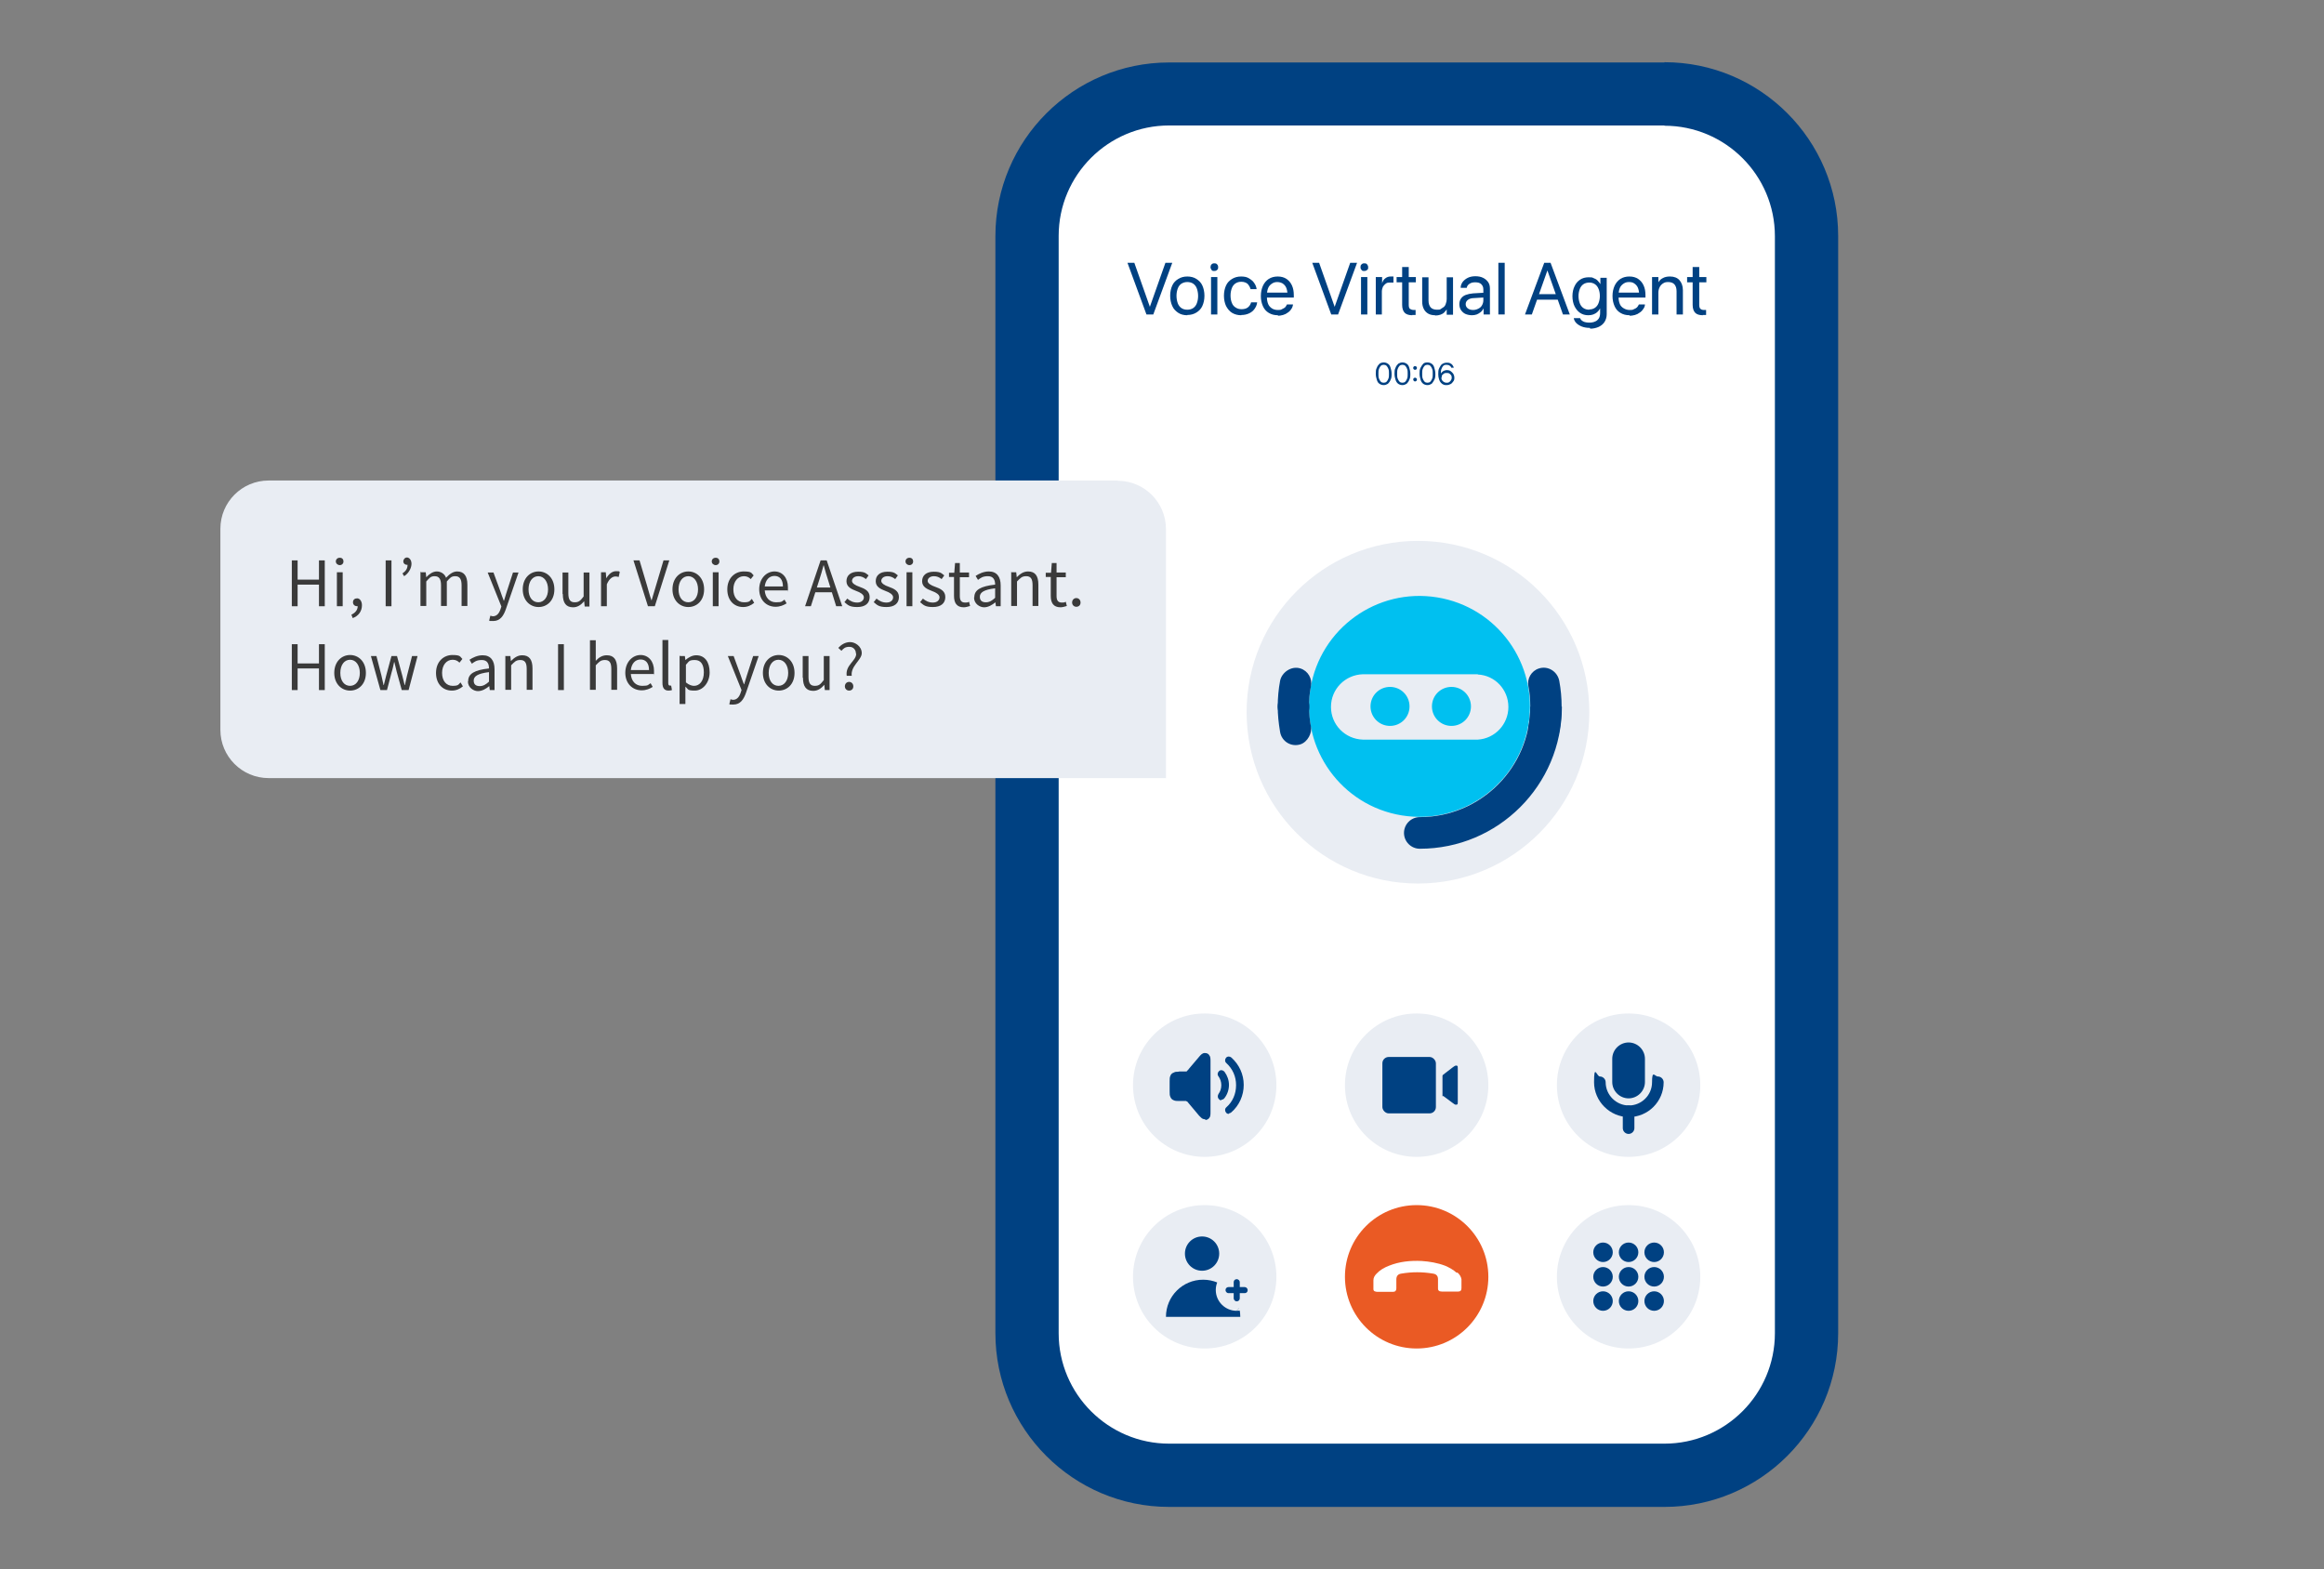
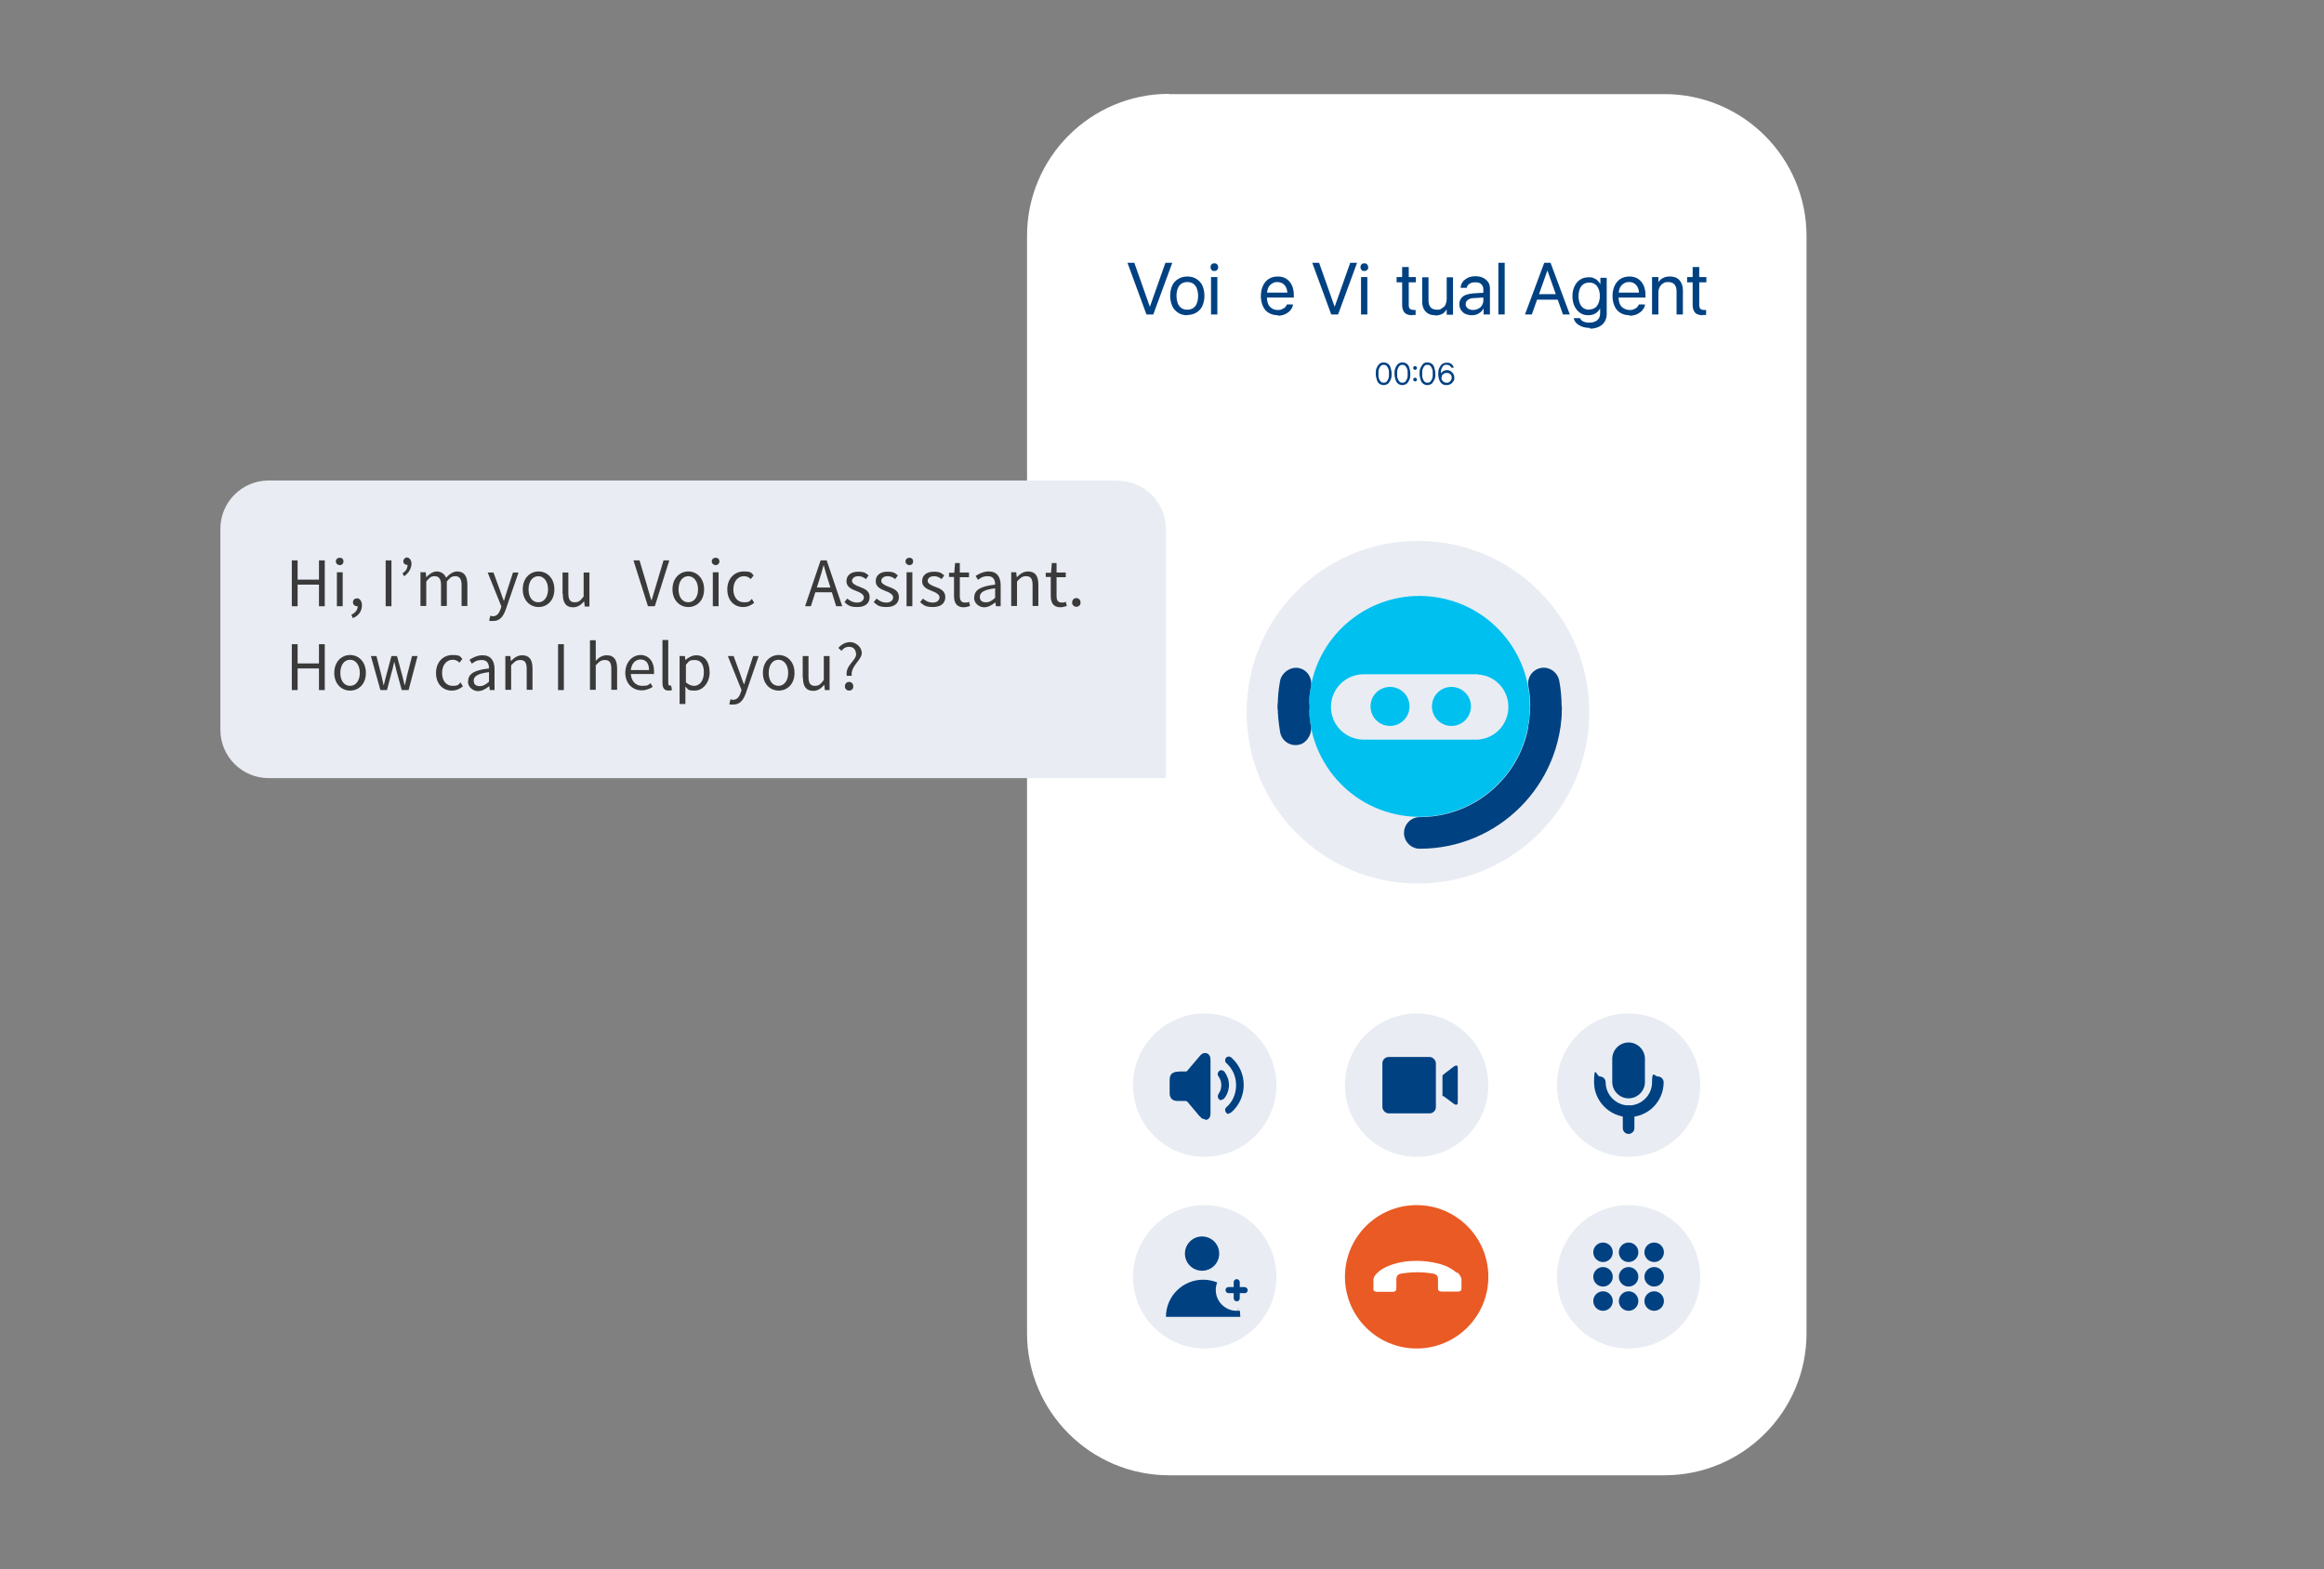
<svg xmlns="http://www.w3.org/2000/svg" id="Livello_1" version="1.1" viewBox="0 0 881.6 595.3">
  <rect x="0" y="0" width="881.6" height="595.3" fill="#808080" stroke="none" />
  <defs>
    <style>
      .st0 {
        fill: none;
      }

      .st1 {
        fill-rule: evenodd;
      }

      .st1, .st2 {
        fill: #fff;
      }

      .st3 {
        fill: #00c0f0;
      }

      .st4 {
        fill: #004182;
      }

      .st5 {
        fill: #3a3a3a;
      }

      .st6 {
        fill: #ea5a24;
      }

      .st7 {
        fill: #e9edf3;
      }
    </style>
  </defs>
  <g>
    <g>
      <path class="st2" d="M443.5,35.7h187.9c29.7,0,53.9,24.1,53.9,53.9v416.2c0,29.7-24.1,53.9-53.9,53.9h-187.9c-29.7,0-53.9-24.1-53.9-53.9V89.5c0-29.7,24.1-53.9,53.9-53.9h0Z" />
-       <path class="st4" d="M631.4,47.7c23.1,0,41.9,18.8,41.9,41.9v416.2c0,23.1-18.8,41.9-41.9,41.9h-187.9c-23.1,0-41.9-18.8-41.9-41.9V89.5c0-23.1,18.8-41.9,41.9-41.9h187.9M631.4,23.7h-187.9c-36.3,0-65.9,29.5-65.9,65.9v416.2c0,36.3,29.5,65.9,65.9,65.9h187.9c36.3,0,65.9-29.5,65.9-65.9V89.5c0-36.3-29.5-65.9-65.9-65.9h0Z" />
    </g>
    <circle class="st7" cx="537.9" cy="270.2" r="65" />
    <circle class="st7" cx="457" cy="411.7" r="27.2" />
    <circle class="st7" cx="537.4" cy="411.7" r="27.2" />
    <circle class="st7" cx="617.8" cy="411.7" r="27.2" />
    <circle class="st7" cx="457" cy="484.4" r="27.2" />
    <circle class="st6" cx="537.4" cy="484.4" r="27.2" />
    <circle class="st7" cx="617.8" cy="484.4" r="27.2" />
    <g>
      <path class="st4" d="M434.9,119.3l-7.2-19.6h2.6l5.9,16.7h0l5.9-16.7h2.6l-7.2,19.6h-2.6Z" />
      <path class="st4" d="M450.4,119.6c-1.3,0-2.5-.3-3.4-.9s-1.8-1.4-2.3-2.6c-.5-1.1-.8-2.4-.8-3.9h0c0-1.5.3-2.8.8-3.9s1.3-1.9,2.3-2.5,2.1-.9,3.4-.9,2.5.3,3.4.9c1,.6,1.8,1.4,2.3,2.5s.8,2.4.8,3.9h0c0,1.5-.3,2.8-.8,3.9s-1.3,1.9-2.3,2.5-2.1.9-3.4.9h0ZM450.4,117.5c.8,0,1.6-.2,2.2-.6s1.1-1,1.4-1.8.5-1.7.5-2.8h0c0-1.1-.2-2.1-.5-2.9s-.8-1.4-1.4-1.8-1.4-.6-2.2-.6-1.5.2-2.2.6c-.6.4-1.1,1-1.4,1.8s-.5,1.7-.5,2.8h0c0,1.1.2,2.1.5,2.9s.8,1.4,1.4,1.8,1.3.6,2.2.6Z" />
      <path class="st4" d="M460.6,102.8c-.4,0-.8,0-1-.4s-.4-.6-.4-1,.1-.8.4-1.1c.3-.3.6-.4,1-.4s.8,0,1.1.4c.3.3.4.6.4,1.1s-.1.8-.4,1c-.3.3-.6.4-1.1.4ZM459.4,119.3v-14.2h2.4v14.2h-2.4Z" />
-       <path class="st4" d="M470.9,119.6c-1.3,0-2.5-.3-3.5-.9s-1.7-1.5-2.3-2.6c-.5-1.1-.8-2.4-.8-3.9h0c0-1.5.3-2.8.8-3.9s1.3-1.9,2.3-2.5,2.1-.9,3.4-.9,2.2.2,3,.7,1.5,1,2,1.8c.5.7.8,1.5.9,2.3h0c0,0-2.3,0-2.3,0h0c-.2-.8-.6-1.4-1.1-2-.6-.5-1.4-.8-2.4-.8s-1.5.2-2.2.6c-.6.4-1.1,1-1.4,1.8s-.5,1.7-.5,2.8h0c0,1.1.2,2.1.5,2.8.3.8.8,1.4,1.5,1.8.6.4,1.3.6,2.2.6s1.8-.2,2.4-.7,1-1.1,1.2-1.9h0c0,0,2.3,0,2.3,0h0c-.1,1-.5,1.8-1,2.5s-1.2,1.3-2.1,1.7-1.8.6-2.9.6h0Z" />
      <path class="st4" d="M484.8,119.6c-1.4,0-2.5-.3-3.5-.9s-1.7-1.4-2.2-2.5-.8-2.4-.8-3.9h0c0-1.5.3-2.8.8-3.9s1.3-2,2.2-2.6c1-.6,2.1-.9,3.4-.9s2.4.3,3.3.9,1.6,1.4,2.1,2.5.7,2.3.7,3.7v.9h-11.4v-1.9h10.2l-1.2,1.7v-.9c0-1.1-.2-2-.5-2.7s-.8-1.2-1.4-1.6c-.6-.3-1.2-.5-2-.5s-1.4.2-2,.6-1.1.9-1.4,1.6-.5,1.6-.5,2.7v.9c0,1,.2,1.9.5,2.6s.8,1.2,1.4,1.6,1.4.6,2.2.6,1.1,0,1.6-.3.9-.4,1.2-.7c.3-.3.5-.7.7-1.1h0c0,0,2.3,0,2.3,0h0c-.1.7-.3,1.3-.7,1.8-.3.5-.8,1-1.3,1.3-.5.4-1.1.7-1.8.9-.7.2-1.4.3-2.2.3h.3Z" />
      <path class="st4" d="M505,119.3l-7.2-19.6h2.6l5.9,16.7h0l5.9-16.7h2.6l-7.2,19.6h-2.6Z" />
      <path class="st4" d="M517.5,102.8c-.4,0-.8,0-1-.4-.3-.3-.4-.6-.4-1s0-.8.4-1.1c.3-.3.6-.4,1-.4s.8,0,1.1.4.4.6.4,1.1,0,.8-.4,1c-.3.3-.6.4-1.1.4ZM516.3,119.3v-14.2h2.4v14.2h-2.4Z" />
-       <path class="st4" d="M521.9,119.3v-14.2h2.4v2.4h0c.2-.8.6-1.5,1.2-1.9.6-.5,1.3-.7,2.1-.7s.4,0,.6,0h.4v2.3h-1.3c-.6,0-1.1,0-1.6.4s-.8.7-1.1,1.2c-.2.5-.4,1.1-.4,1.8v8.7h-2.4,0Z" />
      <path class="st4" d="M535.8,119.6c-1.3,0-2.3-.3-2.9-.9s-1-1.6-1-3v-8.6h-2.1v-2h2.1v-3.8h2.5v3.8h2.7v2h-2.7v8.6c0,.8.2,1.3.5,1.5s.8.4,1.4.4.3,0,.4,0h.3v1.9h-1.3,0Z" />
      <path class="st4" d="M544.4,119.6c-1,0-1.9-.2-2.6-.6s-1.3-1-1.7-1.8-.6-1.7-.6-2.8v-9.2h2.4v8.8c0,1.2.3,2,.8,2.6s1.4.9,2.4.9,1.1,0,1.5-.3.8-.5,1.2-.8c.3-.3.6-.8.7-1.3.2-.5.3-1,.3-1.6v-8.3h2.4v14.2h-2.4v-2h0c-.3.4-.6.8-1,1.2s-.9.6-1.4.8c-.6.2-1.2.3-1.9.3h-.1Z" />
      <path class="st4" d="M558.4,119.6c-.9,0-1.8-.2-2.5-.5s-1.3-.9-1.7-1.5-.6-1.4-.6-2.2h0c0-.8.2-1.5.6-2.1s1-1.1,1.8-1.4,1.7-.5,2.8-.6l5.2-.3v1.8l-5,.3c-.9,0-1.7.3-2.2.7-.5.4-.8.9-.8,1.6h0c0,.7.3,1.2.8,1.6s1.2.6,2,.6,1.4-.2,2-.5,1.1-.7,1.4-1.3c.3-.5.5-1.2.5-1.8v-4.2c0-.9-.3-1.5-.8-2s-1.3-.7-2.3-.7-1.6.2-2.2.6c-.6.4-.9.9-1,1.5h0c0,0-2.3,0-2.3,0h0c0-.9.3-1.6.8-2.3.5-.6,1.1-1.1,1.9-1.5.8-.4,1.8-.6,2.9-.6s2.1.2,2.9.6c.8.4,1.4.9,1.9,1.6s.7,1.5.7,2.5v9.8h-2.4v-2.3h0c-.3.5-.6,1-1.1,1.4s-1,.7-1.5.9c-.6.2-1.2.3-1.8.3h0Z" />
      <path class="st4" d="M568.4,119.3v-19.6h2.4v19.6h-2.4Z" />
      <path class="st4" d="M578.5,119.3l7.3-19.6h1.8v2.9h-.6l-5.9,16.7h-2.6ZM581.8,113.7l.8-2.1h8.7l.8,2.1h-10.3ZM592.9,119.3l-5.9-16.7v-2.9h1.2l7.3,19.6h-2.6Z" />
      <path class="st4" d="M603.1,124.4c-1.2,0-2.2-.2-3-.5s-1.6-.8-2.1-1.3-.9-1.2-1-1.9h0c0,0,2.4,0,2.4,0h0c.2.6.7,1,1.3,1.3s1.5.4,2.4.4,2.2-.3,2.9-1c.7-.6,1-1.5,1-2.6v-1.8h0c-.3.5-.6,1-1.1,1.4-.4.4-1,.7-1.5.9s-1.2.3-1.9.3c-1.2,0-2.2-.3-3.1-.9-.9-.6-1.6-1.5-2.1-2.5s-.8-2.4-.8-3.8h0c0-1.5.3-2.8.8-3.8.5-1.1,1.2-1.9,2.1-2.5.9-.6,2-.9,3.2-.9s1.3,0,1.9.3c.6.2,1.1.5,1.5.9s.8.9,1.1,1.4h0v-2.4h2.4v13.8c0,1.1-.3,2.1-.8,2.9s-1.2,1.4-2.2,1.9c-.9.4-2,.7-3.3.7v-.2ZM602.9,117.4c.8,0,1.5-.2,2.1-.6s1.1-1,1.4-1.8c.3-.8.5-1.7.5-2.7h0c0-1.1-.2-2-.5-2.7-.3-.8-.8-1.4-1.4-1.8-.6-.4-1.3-.6-2.1-.6s-1.6.2-2.2.6c-.6.4-1.1,1-1.4,1.8-.3.8-.5,1.7-.5,2.7h0c0,1.1.2,2,.5,2.8s.8,1.4,1.4,1.8c.6.4,1.3.6,2.2.6h0Z" />
      <path class="st4" d="M618.2,119.6c-1.4,0-2.5-.3-3.5-.9s-1.7-1.4-2.2-2.5-.8-2.4-.8-3.9h0c0-1.5.3-2.8.8-3.9s1.3-2,2.2-2.6c1-.6,2.1-.9,3.4-.9s2.4.3,3.3.9c.9.6,1.6,1.4,2.1,2.5s.7,2.3.7,3.7v.9h-11.4v-1.9h10.2l-1.2,1.7v-.9c0-1.1-.2-2-.5-2.7s-.8-1.2-1.4-1.6-1.2-.5-2-.5-1.4.2-2,.6-1.1.9-1.4,1.6c-.3.7-.5,1.6-.5,2.7v.9c0,1,.2,1.9.5,2.6s.8,1.2,1.5,1.6,1.4.6,2.2.6,1.1,0,1.6-.3c.5-.2.9-.4,1.2-.7.3-.3.5-.7.7-1.1h0c0,0,2.3,0,2.3,0h0c0,.7-.3,1.3-.7,1.8-.3.5-.8,1-1.3,1.3-.5.4-1.1.7-1.8.9-.7.2-1.4.3-2.2.3h.2Z" />
      <path class="st4" d="M626.7,119.3v-14.2h2.4v2h0c.4-.7.9-1.2,1.7-1.6.7-.4,1.6-.6,2.7-.6,1.6,0,2.8.5,3.6,1.4s1.3,2.2,1.3,3.8v9.2h-2.4v-8.8c0-1.2-.3-2-.8-2.6s-1.4-.9-2.4-.9-1.4.2-1.9.5-1,.8-1.3,1.4-.5,1.3-.5,2.1v8.3h-2.4,0Z" />
      <path class="st4" d="M646,119.6c-1.3,0-2.3-.3-2.9-.9s-1-1.6-1-3v-8.6h-2.1v-2h2.1v-3.8h2.5v3.8h2.7v2h-2.7v8.6c0,.8.2,1.3.5,1.5.3.3.8.4,1.4.4s.3,0,.4,0h.3v1.9h-1.3,0Z" />
    </g>
    <g>
      <path class="st4" d="M524.9,146.1c-.6,0-1.2-.2-1.6-.5-.5-.3-.8-.8-1-1.5-.2-.6-.4-1.4-.4-2.3h0c0-.9,0-1.6.4-2.3.2-.6.6-1.1,1-1.5.4-.3,1-.5,1.6-.5s1.2.2,1.6.5c.5.3.8.8,1,1.5.2.6.4,1.4.4,2.3h0c0,.9,0,1.6-.4,2.3-.2.6-.6,1.1-1,1.5-.5.3-1,.5-1.6.5ZM524.9,145.2c.4,0,.8-.1,1.1-.4.3-.3.5-.7.7-1.2s.2-1.1.2-1.8h0c0-.7,0-1.3-.2-1.8s-.4-.9-.7-1.2-.7-.4-1.1-.4-.8.1-1.1.4c-.3.3-.5.7-.7,1.2s-.2,1.1-.2,1.8h0c0,.7,0,1.3.2,1.8s.4.9.7,1.2.7.4,1.1.4Z" />
      <path class="st4" d="M532,146.1c-.6,0-1.2-.2-1.6-.5-.4-.3-.8-.8-1-1.5-.2-.6-.4-1.4-.4-2.3h0c0-.9,0-1.6.4-2.3.2-.6.6-1.1,1-1.5.5-.3,1-.5,1.6-.5s1.2.2,1.6.5c.5.3.8.8,1,1.5.2.6.4,1.4.4,2.3h0c0,.9,0,1.6-.4,2.3-.2.6-.6,1.1-1,1.5-.5.3-1,.5-1.6.5ZM532,145.2c.4,0,.8-.1,1.1-.4.3-.3.5-.7.7-1.2s.2-1.1.2-1.8h0c0-.7,0-1.3-.2-1.8s-.4-.9-.7-1.2-.7-.4-1.1-.4-.8.1-1.1.4c-.3.3-.5.7-.7,1.2s-.2,1.1-.2,1.8h0c0,.7,0,1.3.2,1.8s.4.9.7,1.2.7.4,1.1.4Z" />
      <path class="st4" d="M536.8,140.3c-.2,0-.3,0-.5-.2s-.2-.3-.2-.5,0-.3.2-.5c0-.1.3-.2.5-.2s.3,0,.5.2.2.3.2.5,0,.3-.2.5c0,.1-.3.2-.5.2ZM536.8,144.7c-.2,0-.3,0-.5-.2,0-.1-.2-.3-.2-.5s0-.3.2-.5c0-.1.3-.2.5-.2s.3,0,.5.2.2.3.2.5,0,.3-.2.5-.3.2-.5.2Z" />
      <path class="st4" d="M541.5,146.1c-.6,0-1.2-.2-1.6-.5s-.8-.8-1-1.5-.4-1.4-.4-2.3h0c0-.9,0-1.6.4-2.3s.6-1.1,1-1.5,1-.5,1.6-.5,1.2.2,1.6.5c.5.3.8.8,1,1.5s.4,1.4.4,2.3h0c0,.9,0,1.6-.4,2.3s-.6,1.1-1,1.5c-.5.3-1,.5-1.6.5ZM541.5,145.2c.4,0,.8-.1,1.1-.4s.5-.7.7-1.2.2-1.1.2-1.8h0c0-.7,0-1.3-.2-1.8s-.4-.9-.7-1.2-.7-.4-1.1-.4-.8.1-1.1.4c-.3.3-.5.7-.7,1.2s-.2,1.1-.2,1.8h0c0,.7,0,1.3.2,1.8s.4.9.7,1.2.7.4,1.1.4Z" />
      <path class="st4" d="M548.7,146.1c-.4,0-.8,0-1.1-.2-.4-.1-.7-.4-1-.7s-.5-.7-.7-1.3-.3-1.2-.3-1.9h0c0-.9,0-1.7.4-2.4s.6-1.2,1.1-1.5,1-.5,1.7-.5.9,0,1.3.2.7.4.9.7.4.6.5,1h-1c0-.3-.2-.5-.4-.6-.2-.2-.3-.3-.6-.4-.2,0-.5-.1-.8-.1-.5,0-.9.1-1.2.4-.3.3-.5.7-.7,1.2s-.2,1-.2,1.6h0c0,.2.2,1.6.2,1.6,0,.3,0,.7.2,1s.4.5.7.7.6.3,1,.3.7,0,1-.2.5-.4.7-.7.3-.6.3-.9h0c0-.4,0-.7-.2-1s-.4-.5-.7-.7-.6-.2-1-.2-.7,0-1,.2-.5.4-.7.6-.2.6-.2.9h-.3v-1.4h0c0-.2.3-.5.5-.7s.5-.4.8-.5.6-.2,1-.2,1,.1,1.4.4.7.6,1,1c.2.4.4.9.4,1.4h0c0,.6,0,1-.4,1.5-.3.4-.6.8-1,1s-.9.4-1.5.4h-.2Z" />
    </g>
    <g>
      <path class="st4" d="M457.2,424.6c-.2,0-.3,0-.5,0-.7-.1-1.2-.7-1.8-1.3l-4.2-5c-.1-.2-.3-.4-.4-.4,0,0-.2-.1-.4-.2h-2.6c-.9,0-1.5,0-2.1-.3-.6-.2-1-.7-1.2-1.2-.3-.6-.3-1.2-.3-2.1v-3.9c0-.9,0-1.5.3-2.1.2-.6.7-1,1.3-1.2.5-.3,1-.3,1.6-.3.2,0,.3-.1.5-.1h2.7c0,0,.2-.1.2-.2,0,0,.2-.3.4-.4l.3-.4,3.9-4.6c.6-.7,1.2-1.4,2.1-1.4s1.4.3,1.7.8c.5.6.5,1.3.5,2.4v19c0,1.3,0,2-.6,2.6-.5.5-1,.6-1.4.6ZM446.6,414.8c.1,0,.5,0,.8,0h2.8c.2,0,.3,0,.4,0,.3.1.8.3,1.2.6.4.3.7.6,1,1l.3.4,3.2,3.8v-17.5l-3.5,4.2c-.3.4-.6.7-1,1-.4.3-1,.6-1.7.6h-2.3c-.4.2-1.1,0-1.3.1,0,0,0,0,0,0,0,0,0,0,0,0,0,.1,0,.5,0,.8v3.9c0,.3,0,.7,0,.8,0,0,0,0,0,0,0,0,0,0,0,0ZM446.7,414.8s0,0,0,0c0,0,0,0,0,0ZM446.5,414.6s0,0,0,0c0,0,0,0,0,0ZM446.5,409.3h0s0,0,0,0ZM446.7,409.1h0ZM457.5,401.8h0ZM456.3,401.4s0,0,0,0c0,0,0,0,0,0ZM466.1,422.6c-.4,0-.8-.2-1-.5-.5-.6-.5-1.5.1-2,2.4-2.1,3.7-5.1,3.7-8.4s-1.3-6.2-3.7-8.4c-.6-.5-.6-1.4-.1-2,.5-.6,1.4-.6,2-.1,3,2.7,4.7,6.4,4.7,10.4s-1.7,7.8-4.7,10.4c-.3.2-.6.4-.9.4ZM463.3,417.4c-.3,0-.6,0-.8-.3-.6-.5-.7-1.3-.3-2,.7-1,1.1-2.1,1.1-3.4s-.4-2.4-1.1-3.4c-.5-.6-.3-1.5.3-2,.6-.5,1.5-.3,2,.3,1.1,1.5,1.7,3.2,1.7,5s-.6,3.6-1.7,5c-.3.4-.7.6-1.1.6Z" />
      <polygon class="st4" points="456.9 400.4 456.9 423.1 454.3 418.7 449.7 416.4 445.1 416.4 445.1 407.3 452 407.3 456.9 400.4" />
    </g>
    <path class="st1" d="M552.6,482.9c-1.3-1.2-2.8-2-4.4-2.7-2.9-1.1-5.9-1.6-8.9-1.8-4.3-.2-8.4.2-12.4,1.8-1.8.7-3.4,1.6-4.7,3-.7.7-1.2,1.5-1.2,2.5v3.4c0,.4.2.7.5.8.3.1.6.2.9.2h6.1c.8,0,1.2-.5,1.2-1.3v-3.4c0-1.3.6-2,1.8-2.2,4.1-.7,8.1-.7,12.2,0,1.2.2,1.8.9,1.8,2.1v3.6c0,.5.2.8.7,1,.2,0,.5.1.8.1h6.1c.9,0,1.3-.4,1.3-1.3v-3.4c-.2-1-.7-1.8-1.5-2.5h-.3Z" />
    <g>
      <path class="st4" d="M552.8,404.4c-.2-.1-.4-.2-.6-.1-.3,0-.6.3-1.2.7l-3.5,2.7c-.2.1-.3.3-.3.5v7.1c0,1.2,0,.4.3.5l3.5,2.6c.6.5,1,.7,1.2.7s.5,0,.6-.1c.2-.1.2-.4.2-1.1v-12.5c0-.6,0-.9-.2-1.1h0Z" />
      <rect class="st4" x="524.4" y="401" width="20.3" height="21.4" rx="2.4" ry="2.4" />
    </g>
    <g>
      <circle class="st4" cx="608.1" cy="475.1" r="3.7" />
      <circle class="st4" cx="617.8" cy="475.1" r="3.7" />
      <circle class="st4" cx="627.5" cy="475.1" r="3.7" />
      <circle class="st4" cx="608.1" cy="484.4" r="3.7" />
      <circle class="st4" cx="617.8" cy="484.4" r="3.7" />
      <circle class="st4" cx="627.5" cy="484.4" r="3.7" />
      <circle class="st4" cx="608.1" cy="493.6" r="3.7" />
      <circle class="st4" cx="617.8" cy="493.6" r="3.7" />
      <circle class="st4" cx="627.5" cy="493.6" r="3.7" />
    </g>
    <g>
      <path class="st4" d="M617.9,423.8c-7.2,0-13.2-6-13.2-13.2s1-2.2,2.2-2.2,2.2,1,2.2,2.2c0,4.8,4,8.8,8.8,8.8s8.8-3.9,8.8-8.8,1-2.2,2.2-2.2,2.2,1,2.2,2.2c0,7.3-5.9,13.2-13.2,13.2Z" />
      <path class="st4" d="M617.8,395.5h0c3.4,0,6.2,2.8,6.2,6.2v8.8c0,3.4-2.8,6.2-6.2,6.2h0c-3.4,0-6.2-2.8-6.2-6.2v-8.8c0-3.4,2.8-6.2,6.2-6.2Z" />
      <path class="st4" d="M617.8,430.2c-1.2,0-2.2-1-2.2-2.2v-6.4c0-1.2,1-2.2,2.2-2.2s2.2,1,2.2,2.2v6.4c0,1.2-1,2.2-2.2,2.2Z" />
    </g>
    <g>
      <path class="st4" d="M456,469.1c3.6,0,6.5,2.9,6.5,6.5s-2.9,6.5-6.5,6.5-6.5-2.9-6.5-6.5,2.9-6.5,6.5-6.5" />
      <path class="st4" d="M442.3,499.6c0-7.8,6.3-14.1,14.1-14.1s14.1,6.3,14.1,14.1" />
      <path class="st7" d="M477,489.4c0,4.3-3.5,7.9-7.9,7.9" />
      <path class="st7" d="M469.1,497.3c-4.3,0-7.9-3.5-7.9-7.9h0c0-4.3,3.5-7.9,7.9-7.9h0c4.3,0,7.9,3.5,7.9,7.9" />
      <g>
        <rect class="st4" x="468" y="485.3" width="2.3" height="8.4" rx="1.1" ry="1.1" />
        <rect class="st4" x="464.9" y="488.3" width="8.4" height="2.3" rx="1.1" ry="1.1" />
      </g>
    </g>
    <g>
      <circle class="st3" cx="538.6" cy="268.1" r="41.9" transform="translate(187.7 756.8) rotate(-80.8)" />
      <path class="st7" d="M560.6,255.8h-43.6c-6.7.2-12.1,5.6-12.1,12.4s5.4,12.2,12.1,12.4h43.6c6.5-.4,11.6-5.8,11.6-12.4s-5.1-12-11.6-12.3h0ZM527.3,275.4c-4.1,0-7.4-3.3-7.4-7.4s3.3-7.4,7.4-7.4,7.4,3.3,7.4,7.4-3.3,7.4-7.4,7.4ZM550.6,275.4c-4.1,0-7.4-3.3-7.4-7.4s3.3-7.4,7.4-7.4,7.4,3.3,7.4,7.4-3.3,7.4-7.4,7.4Z" />
      <g>
        <path class="st4" d="M592.4,268.1c0-3.3-.3-6.6-.9-9.8-.7-3.6-4.3-5.8-7.7-4.7h0c-2.9.9-4.6,3.9-4,6.8.5,2.5.7,5,.7,7.6s-.2,5.2-.7,7.6c-.6,3,1.2,5.9,4,6.8h0c3.5,1.1,7.1-1.1,7.7-4.7.6-3.2.9-6.5.9-9.8v.2Z" />
        <path class="st4" d="M484.7,268.1c0-3.3.3-6.6.9-9.8s4.3-5.8,7.7-4.7h0c2.9.9,4.6,3.9,4,6.8s-.7,5-.7,7.6.2,5.2.7,7.6-1.2,5.9-4,6.8h0c-3.5,1.1-7.1-1.1-7.7-4.7s-.9-6.5-.9-9.8v.2Z" />
      </g>
      <circle class="st4" cx="490.7" cy="268.1" r="6" />
      <path class="st4" d="M538.6,310c-3.3,0-6,2.7-6,6s2.7,6,6,6c29.7,0,53.9-24.1,53.9-53.9h-12c0,23.1-18.8,41.9-41.9,41.9Z" />
      <rect class="st0" x="484.7" y="214.2" width="107.7" height="107.7" />
    </g>
  </g>
  <path class="st7" d="M424,182.3H101.9c-10.1,0-18.3,8.2-18.3,18.3v76.3c0,10.1,8.2,18.3,18.3,18.3h340.4v-94.5c0-10.1-8.2-18.3-18.3-18.3h0Z" />
  <g>
    <path class="st5" d="M110.7,212.6h2.2v7.3h8.1v-7.3h2.2v17.4h-2.2v-8.2h-8.1v8.2h-2.2v-17.4Z" />
    <path class="st5" d="M127.4,213c0-.8.6-1.4,1.5-1.4s1.4.6,1.4,1.4-.6,1.4-1.4,1.4-1.5-.6-1.5-1.4ZM127.8,217.1h2.2v12.9h-2.2v-12.9Z" />
    <path class="st5" d="M133.3,233.2c1.5-.7,2.4-1.8,2.4-3.3l-.2-2,1.1,1.6c-.3.4-.7.5-1.1.5-.8,0-1.6-.5-1.6-1.5s.7-1.5,1.6-1.5,1.8,1,1.8,2.6c0,2.3-1.3,4.1-3.5,4.9l-.5-1.3Z" />
    <path class="st5" d="M146.3,212.6h2.2v17.4h-2.2v-17.4Z" />
    <path class="st5" d="M152.6,217.6c1.3-.9,2-1.8,2-3.3l-.3-1.8,1.1,1.3c-.3.3-.6.5-1,.5-.7,0-1.4-.5-1.4-1.3s.6-1.5,1.4-1.5,1.7.9,1.7,2.4-1,3.6-2.8,4.7l-.6-1h0Z" />
    <path class="st5" d="M159.7,217.1h1.8l.2,1.9h0c1.1-1.2,2.5-2.2,4-2.2s3,.9,3.5,2.4c1.3-1.4,2.7-2.4,4.2-2.4,2.6,0,3.9,1.7,3.9,5v8.1h-2.2v-7.9c0-2.4-.8-3.4-2.4-3.4s-2,.7-3.2,2v9.3h-2.2v-7.9c0-2.4-.8-3.4-2.4-3.4s-2,.7-3.2,2v9.3h-2.2v-12.9h.2Z" />
    <path class="st5" d="M185.6,235.3l.4-1.7c.3,0,.6.2,1,.2,1.5,0,2.4-1.2,2.9-2.8l.3-.9-5.2-12.9h2.2l2.6,7.1c.4,1.1.8,2.4,1.3,3.6h.1c.4-1.2.7-2.5,1.1-3.6l2.3-7.1h2.1l-4.8,13.9c-.9,2.6-2.2,4.5-4.8,4.5s-1.1-.1-1.5-.3h0Z" />
    <path class="st5" d="M198.3,223.6c0-4.3,2.8-6.8,6-6.8s6,2.5,6,6.8-2.8,6.7-6,6.7-6-2.5-6-6.7ZM207.9,223.6c0-2.9-1.5-5-3.7-5s-3.7,2-3.7,5,1.5,4.9,3.7,4.9,3.7-2,3.7-4.9Z" />
    <path class="st5" d="M213.4,225.3v-8.1h2.2v7.9c0,2.4.7,3.4,2.4,3.4s2.2-.7,3.4-2.2v-9.1h2.2v12.9h-1.8l-.2-2h0c-1.2,1.4-2.5,2.3-4.2,2.3-2.7,0-3.9-1.7-3.9-5h0Z" />
-     <path class="st5" d="M228,217.1h1.8l.2,2.3h0c.9-1.6,2.2-2.7,3.7-2.7s1,0,1.4.3l-.4,1.9c-.4-.1-.7-.2-1.2-.2-1.1,0-2.4.8-3.3,3v8.3h-2.2v-12.9h0Z" />
    <path class="st5" d="M240.3,212.6h2.3l2.8,9.4c.6,2,1,3.7,1.7,5.7h.1c.6-2,1.1-3.7,1.7-5.7l2.8-9.4h2.2l-5.5,17.4h-2.6l-5.5-17.4Z" />
    <path class="st5" d="M255.1,223.6c0-4.3,2.8-6.8,6-6.8s6,2.5,6,6.8-2.8,6.7-6,6.7-6-2.5-6-6.7ZM264.8,223.6c0-2.9-1.5-5-3.7-5s-3.7,2-3.7,5,1.5,4.9,3.7,4.9,3.7-2,3.7-4.9Z" />
    <path class="st5" d="M270,213c0-.8.6-1.4,1.5-1.4s1.4.6,1.4,1.4-.6,1.4-1.4,1.4-1.5-.6-1.5-1.4ZM270.4,217.1h2.2v12.9h-2.2v-12.9Z" />
    <path class="st5" d="M275.9,223.6c0-4.3,2.9-6.8,6.2-6.8s2.9.7,3.8,1.5l-1.1,1.4c-.7-.7-1.5-1.1-2.6-1.1-2.3,0-4,2-4,5s1.6,4.9,4,4.9,2.2-.6,3-1.3l.9,1.5c-1.2,1-2.6,1.6-4.2,1.6-3.4,0-6-2.5-6-6.7h0Z" />
-     <path class="st5" d="M288,223.6c0-4.2,2.8-6.8,5.8-6.8s5.1,2.4,5.1,6,0,.9-.1,1.2h-8.7c.2,2.7,1.8,4.5,4.3,4.5s2.2-.4,3.2-1l.8,1.4c-1.1.7-2.5,1.3-4.2,1.3-3.4,0-6.2-2.5-6.2-6.7h0ZM297,222.5c0-2.6-1.2-4-3.2-4s-3.4,1.5-3.7,4h6.9Z" />
    <path class="st5" d="M311.1,212.6h2.5l5.9,17.4h-2.3l-3-9.7c-.6-1.9-1.2-3.8-1.7-5.8h-.1c-.5,2-1.1,3.9-1.7,5.8l-3.1,9.7h-2.2l5.9-17.4h-.2ZM308.3,222.9h8v1.8h-8v-1.8Z" />
    <path class="st5" d="M320.3,228.5l1.1-1.4c1.1.9,2.2,1.5,3.8,1.5s2.5-.9,2.5-2-1.5-1.9-2.9-2.4c-1.8-.7-3.7-1.5-3.7-3.7s1.6-3.6,4.4-3.6,3,.7,4,1.4l-1,1.4c-.9-.7-1.8-1.1-2.9-1.1-1.6,0-2.4.9-2.4,1.8s1.3,1.7,2.8,2.2c1.9.7,3.9,1.5,3.9,3.9s-1.7,3.8-4.7,3.8-3.6-.8-4.8-1.8h0Z" />
    <path class="st5" d="M331.4,228.5l1.1-1.4c1.1.9,2.2,1.5,3.8,1.5s2.5-.9,2.5-2-1.5-1.9-2.9-2.4c-1.8-.7-3.7-1.5-3.7-3.7s1.6-3.6,4.4-3.6,3,.7,4,1.4l-1,1.4c-.9-.7-1.8-1.1-2.9-1.1-1.6,0-2.4.9-2.4,1.8s1.3,1.7,2.8,2.2c1.9.7,3.9,1.5,3.9,3.9s-1.7,3.8-4.7,3.8-3.6-.8-4.8-1.8h0Z" />
    <path class="st5" d="M343.5,213c0-.8.6-1.4,1.5-1.4s1.4.6,1.4,1.4-.6,1.4-1.4,1.4-1.5-.6-1.5-1.4ZM343.9,217.1h2.2v12.9h-2.2v-12.9Z" />
    <path class="st5" d="M349,228.5l1.1-1.4c1.1.9,2.2,1.5,3.8,1.5s2.5-.9,2.5-2-1.5-1.9-2.9-2.4c-1.8-.7-3.7-1.5-3.7-3.7s1.6-3.6,4.4-3.6,3,.7,4,1.4l-1,1.4c-.9-.7-1.8-1.1-2.9-1.1-1.6,0-2.4.9-2.4,1.8s1.3,1.7,2.8,2.2c1.9.7,3.9,1.5,3.9,3.9s-1.7,3.8-4.7,3.8-3.6-.8-4.8-1.8h0Z" />
    <path class="st5" d="M361.9,226v-7.1h-1.9v-1.6h2c0-.1.3-3.7.3-3.7h1.8v3.6h3.5v1.8h-3.5v7.1c0,1.6.5,2.5,2,2.5s1-.2,1.5-.3l.4,1.6c-.7.2-1.6.5-2.4.5-2.7,0-3.7-1.7-3.7-4.3h0Z" />
    <path class="st5" d="M369.6,226.6c0-2.8,2.4-4.2,7.9-4.8,0-1.7-.6-3.2-2.7-3.2s-2.8.7-3.8,1.4l-.9-1.5c1.2-.8,3-1.7,5-1.7,3.1,0,4.5,2.1,4.5,5.3v7.9h-1.8l-.2-1.5h0c-1.2,1-2.7,1.9-4.3,1.9s-3.8-1.3-3.8-3.7h0ZM377.5,226.8v-3.6c-4.3.5-5.8,1.6-5.8,3.2s1,2.1,2.3,2.1,2.3-.6,3.5-1.7Z" />
    <path class="st5" d="M383.7,217.1h1.8l.2,1.9h0c1.2-1.2,2.5-2.2,4.3-2.2,2.7,0,3.9,1.7,3.9,5v8.1h-2.2v-7.9c0-2.4-.7-3.4-2.4-3.4s-2.2.7-3.5,2v9.3h-2.2v-12.9h.1Z" />
    <path class="st5" d="M398.6,226v-7.1h-1.9v-1.6h2c0-.1.3-3.7.3-3.7h1.8v3.6h3.5v1.8h-3.5v7.1c0,1.6.5,2.5,2,2.5s1-.2,1.5-.3l.4,1.6c-.7.2-1.6.5-2.4.5-2.7,0-3.7-1.7-3.7-4.3h0Z" />
    <path class="st5" d="M406.7,228.6c0-1,.7-1.7,1.6-1.7s1.6.7,1.6,1.7-.7,1.6-1.6,1.6-1.6-.7-1.6-1.6Z" />
    <path class="st5" d="M110.7,244.4h2.2v7.3h8.1v-7.3h2.2v17.4h-2.2v-8.2h-8.1v8.2h-2.2v-17.4Z" />
    <path class="st5" d="M126.8,255.3c0-4.3,2.8-6.8,6-6.8s6,2.5,6,6.8-2.8,6.7-6,6.7-6-2.5-6-6.7ZM136.5,255.3c0-2.9-1.5-5-3.7-5s-3.7,2-3.7,5,1.5,4.9,3.7,4.9,3.7-2,3.7-4.9h0Z" />
    <path class="st5" d="M140.6,248.9h2.2l1.9,7.4c.3,1.2.5,2.4.8,3.6h.1c.3-1.2.6-2.4.9-3.6l2-7.4h2.1l2,7.4c.3,1.2.6,2.4.9,3.6h.1c.3-1.2.5-2.4.8-3.6l1.9-7.4h2.1l-3.4,12.9h-2.6l-1.9-6.9c-.3-1.2-.6-2.4-.9-3.7h-.1c-.3,1.3-.5,2.5-.9,3.7l-1.8,6.9h-2.5l-3.6-12.9h-.1Z" />
    <path class="st5" d="M165.4,255.3c0-4.3,2.9-6.8,6.2-6.8s2.9.7,3.8,1.5l-1.1,1.4c-.7-.7-1.5-1.1-2.6-1.1-2.3,0-4,2-4,5s1.6,4.9,4,4.9,2.2-.6,3-1.3l.9,1.5c-1.2,1-2.6,1.6-4.2,1.6-3.4,0-6-2.5-6-6.7h0Z" />
    <path class="st5" d="M177.6,258.4c0-2.8,2.4-4.2,7.9-4.8,0-1.7-.6-3.2-2.7-3.2s-2.8.7-3.8,1.4l-.9-1.5c1.2-.8,3-1.7,5-1.7,3.1,0,4.5,2.1,4.5,5.3v7.9h-1.8l-.2-1.5h0c-1.2,1-2.7,1.9-4.3,1.9s-3.8-1.3-3.8-3.7h.1ZM185.5,258.6v-3.6c-4.3.5-5.8,1.6-5.8,3.2s1,2.1,2.3,2.1,2.3-.6,3.5-1.7Z" />
    <path class="st5" d="M191.8,248.9h1.8l.2,1.9h0c1.2-1.2,2.5-2.2,4.3-2.2,2.7,0,3.9,1.7,3.9,5v8.1h-2.2v-7.9c0-2.4-.7-3.4-2.4-3.4s-2.2.7-3.5,2v9.3h-2.2v-12.9h0Z" />
    <path class="st5" d="M211.7,244.4h2.2v17.4h-2.2v-17.4Z" />
    <path class="st5" d="M223.8,242.9h2.2v7.8c1.1-1.2,2.4-2.1,4.2-2.1,2.7,0,3.9,1.7,3.9,5v8.1h-2.2v-7.9c0-2.4-.7-3.4-2.4-3.4s-2.2.7-3.5,2v9.3h-2.2v-18.8h0Z" />
    <path class="st5" d="M237.2,255.3c0-4.2,2.8-6.8,5.8-6.8s5.1,2.4,5.1,6,0,.9-.1,1.2h-8.7c.2,2.7,1.8,4.5,4.3,4.5s2.2-.4,3.2-1l.8,1.4c-1.1.7-2.5,1.3-4.2,1.3-3.4,0-6.2-2.5-6.2-6.7h0ZM246.2,254.2c0-2.6-1.2-4-3.2-4s-3.4,1.5-3.7,4h6.9Z" />
    <path class="st5" d="M251.3,259.1v-16.3h2.2v16.4c0,.7.3.9.6.9h.5l.3,1.7c-.3.1-.7.2-1.3.2-1.6,0-2.3-1-2.3-2.9h0Z" />
    <path class="st5" d="M258,248.9h1.8l.2,1.5h0c1.2-1,2.6-1.8,4.1-1.8,3.3,0,5.1,2.6,5.1,6.5s-2.6,6.9-5.6,6.9-2.4-.5-3.6-1.5v6.6h-2.2v-18.3h.2ZM267,255.1c0-2.8-1-4.7-3.4-4.7s-2.2.6-3.4,1.8v6.7c1.2,1,2.3,1.3,3.1,1.3,2.1,0,3.7-1.9,3.7-5.1h0Z" />
    <path class="st5" d="M276.7,267l.4-1.7c.3,0,.6.2,1,.2,1.5,0,2.4-1.2,2.9-2.8l.3-.9-5.2-12.9h2.2l2.6,7.1c.4,1.1.8,2.4,1.3,3.6h.1c.4-1.2.7-2.5,1.1-3.6l2.3-7.1h2.1l-4.8,13.9c-.9,2.6-2.2,4.5-4.8,4.5s-1.1-.1-1.5-.3h0Z" />
    <path class="st5" d="M289.4,255.3c0-4.3,2.8-6.8,6-6.8s6,2.5,6,6.8-2.8,6.7-6,6.7-6-2.5-6-6.7ZM299,255.3c0-2.9-1.5-5-3.7-5s-3.7,2-3.7,5,1.5,4.9,3.7,4.9,3.7-2,3.7-4.9h0Z" />
    <path class="st5" d="M304.5,257v-8.1h2.2v7.9c0,2.4.7,3.4,2.4,3.4s2.2-.7,3.4-2.2v-9.1h2.2v12.9h-1.8l-.2-2h0c-1.2,1.4-2.5,2.3-4.2,2.3-2.7,0-3.9-1.7-3.9-5h-.1Z" />
    <path class="st5" d="M324.7,248c0-1.4-.9-2.6-2.5-2.6s-2.2.6-3,1.5l-1.2-1.1c1.1-1.2,2.6-2.2,4.5-2.2s4.4,1.6,4.4,4.2-4.3,4.9-3.8,8.6h-1.9c-.6-4.1,3.6-5.6,3.6-8.4h-.1ZM320.5,260.4c0-1,.7-1.7,1.6-1.7s1.6.7,1.6,1.7-.7,1.6-1.6,1.6-1.6-.7-1.6-1.6Z" />
  </g>
</svg>